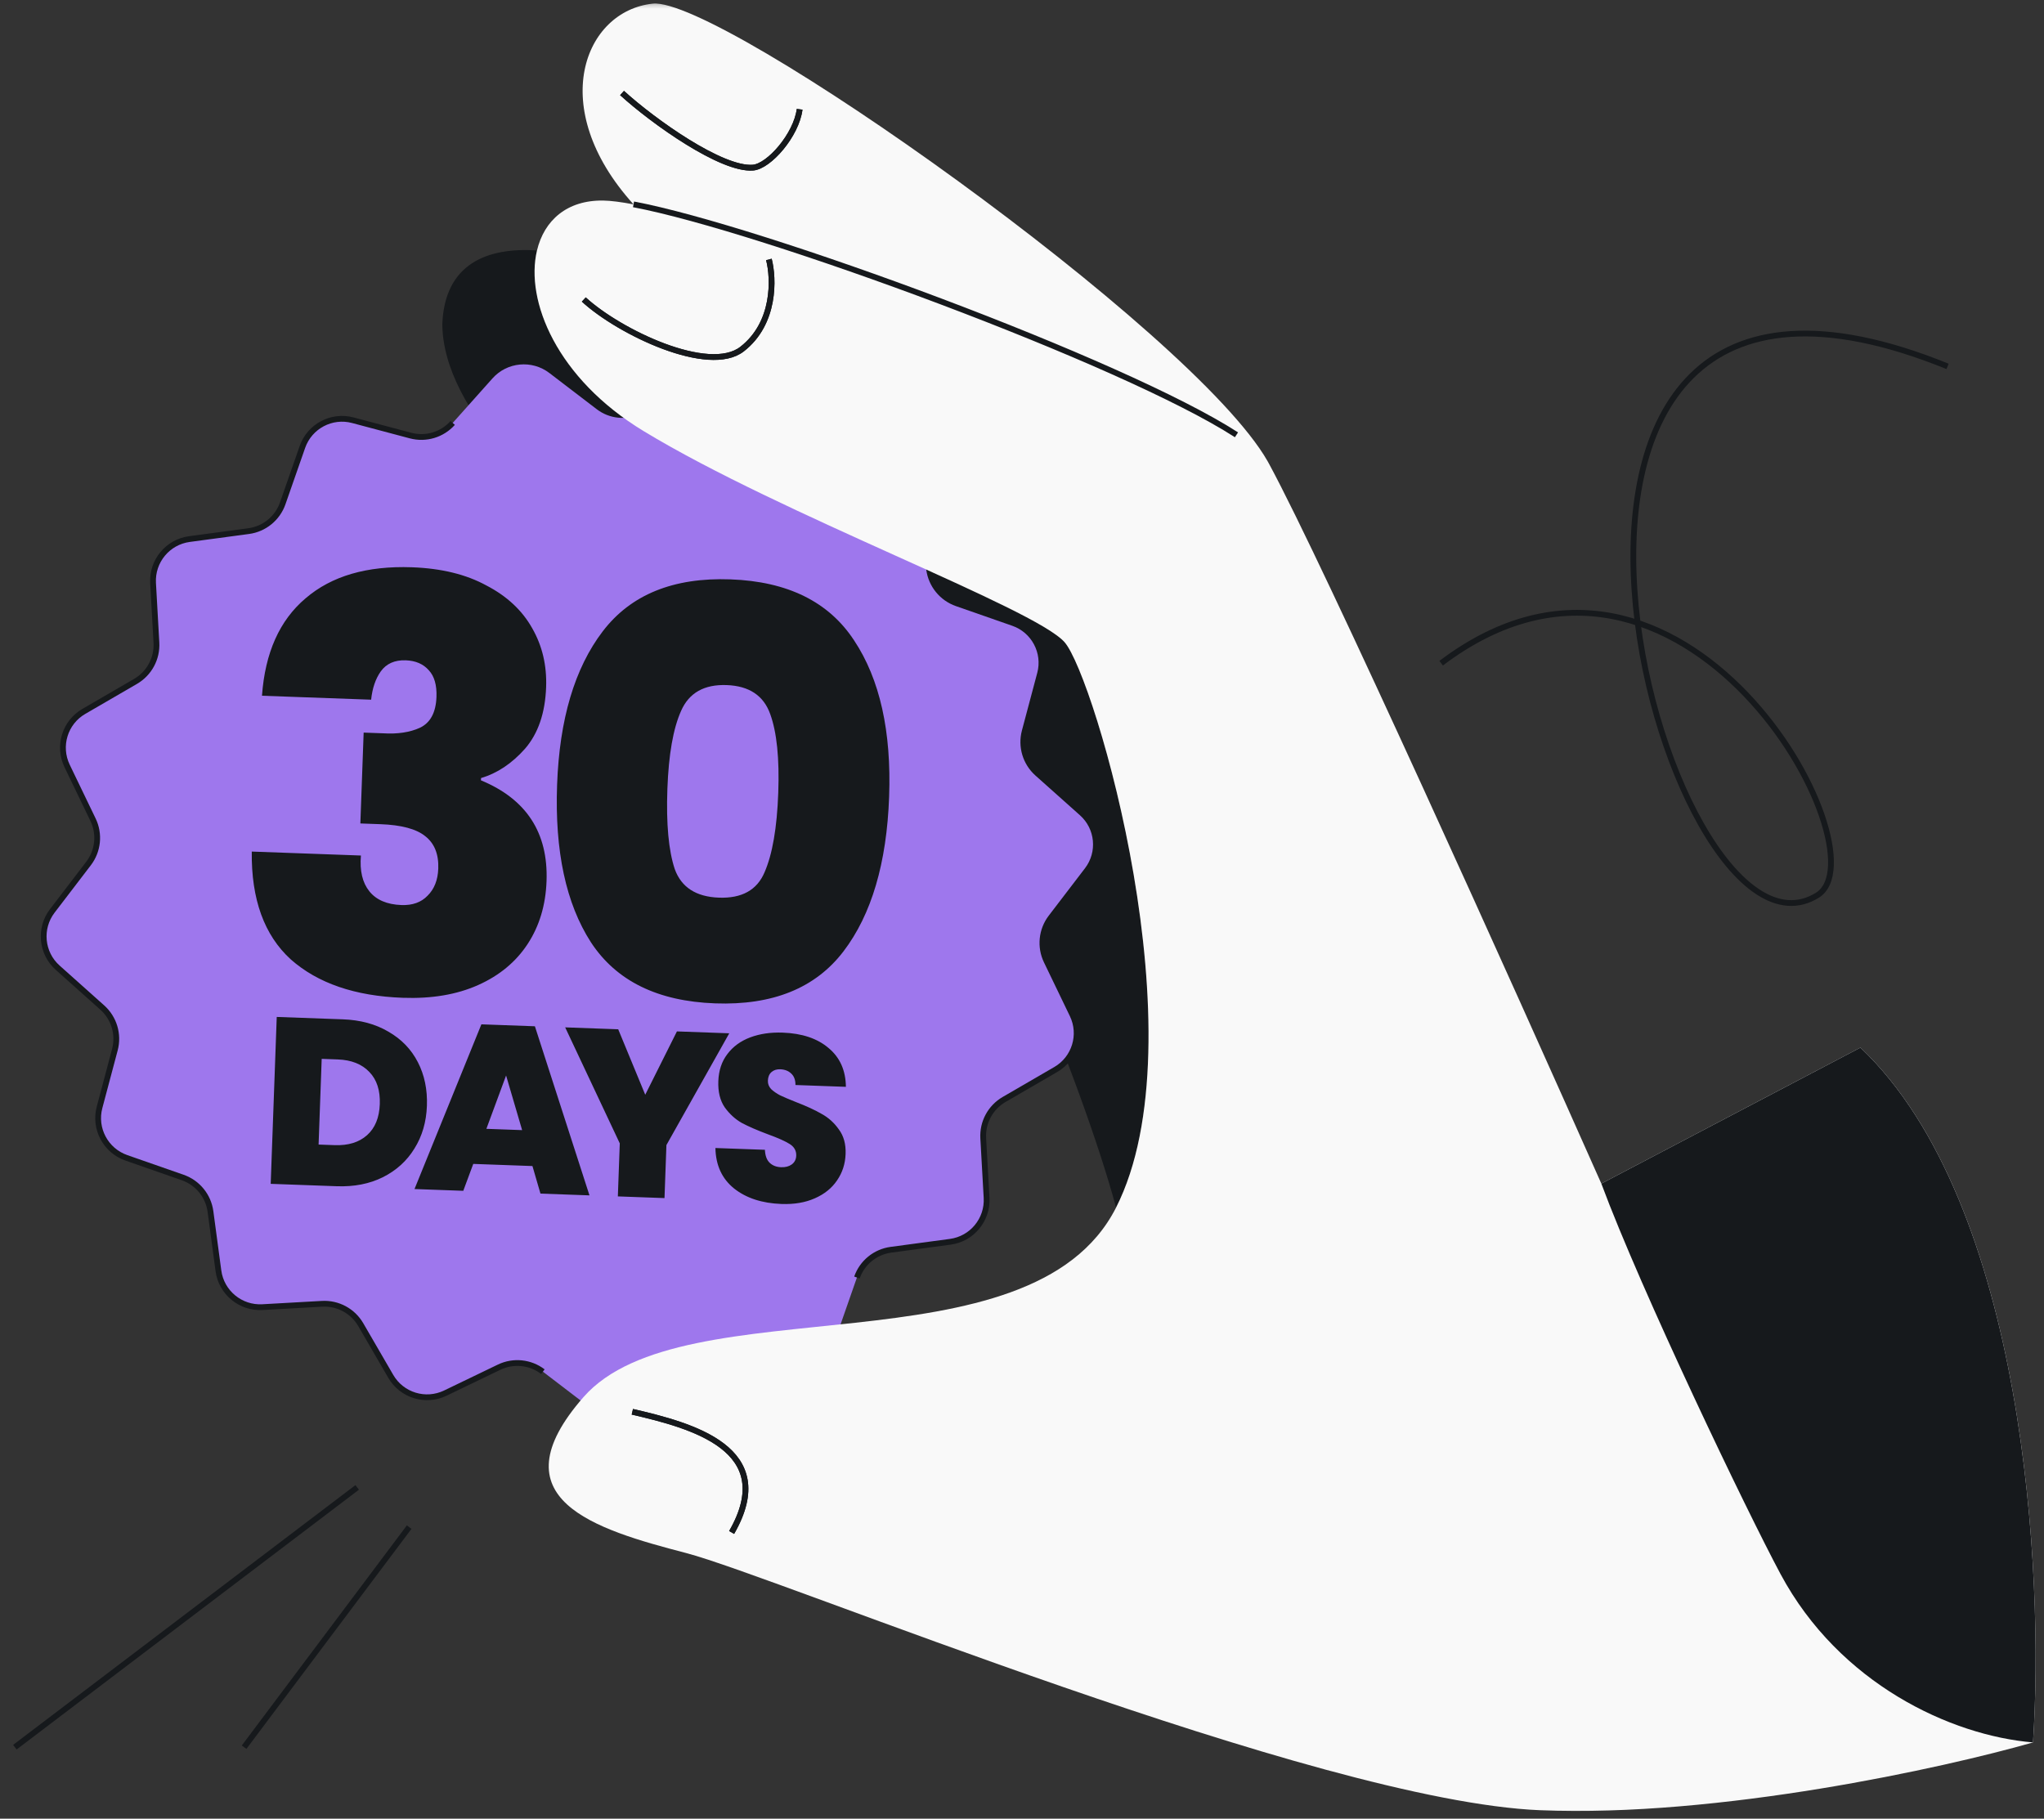
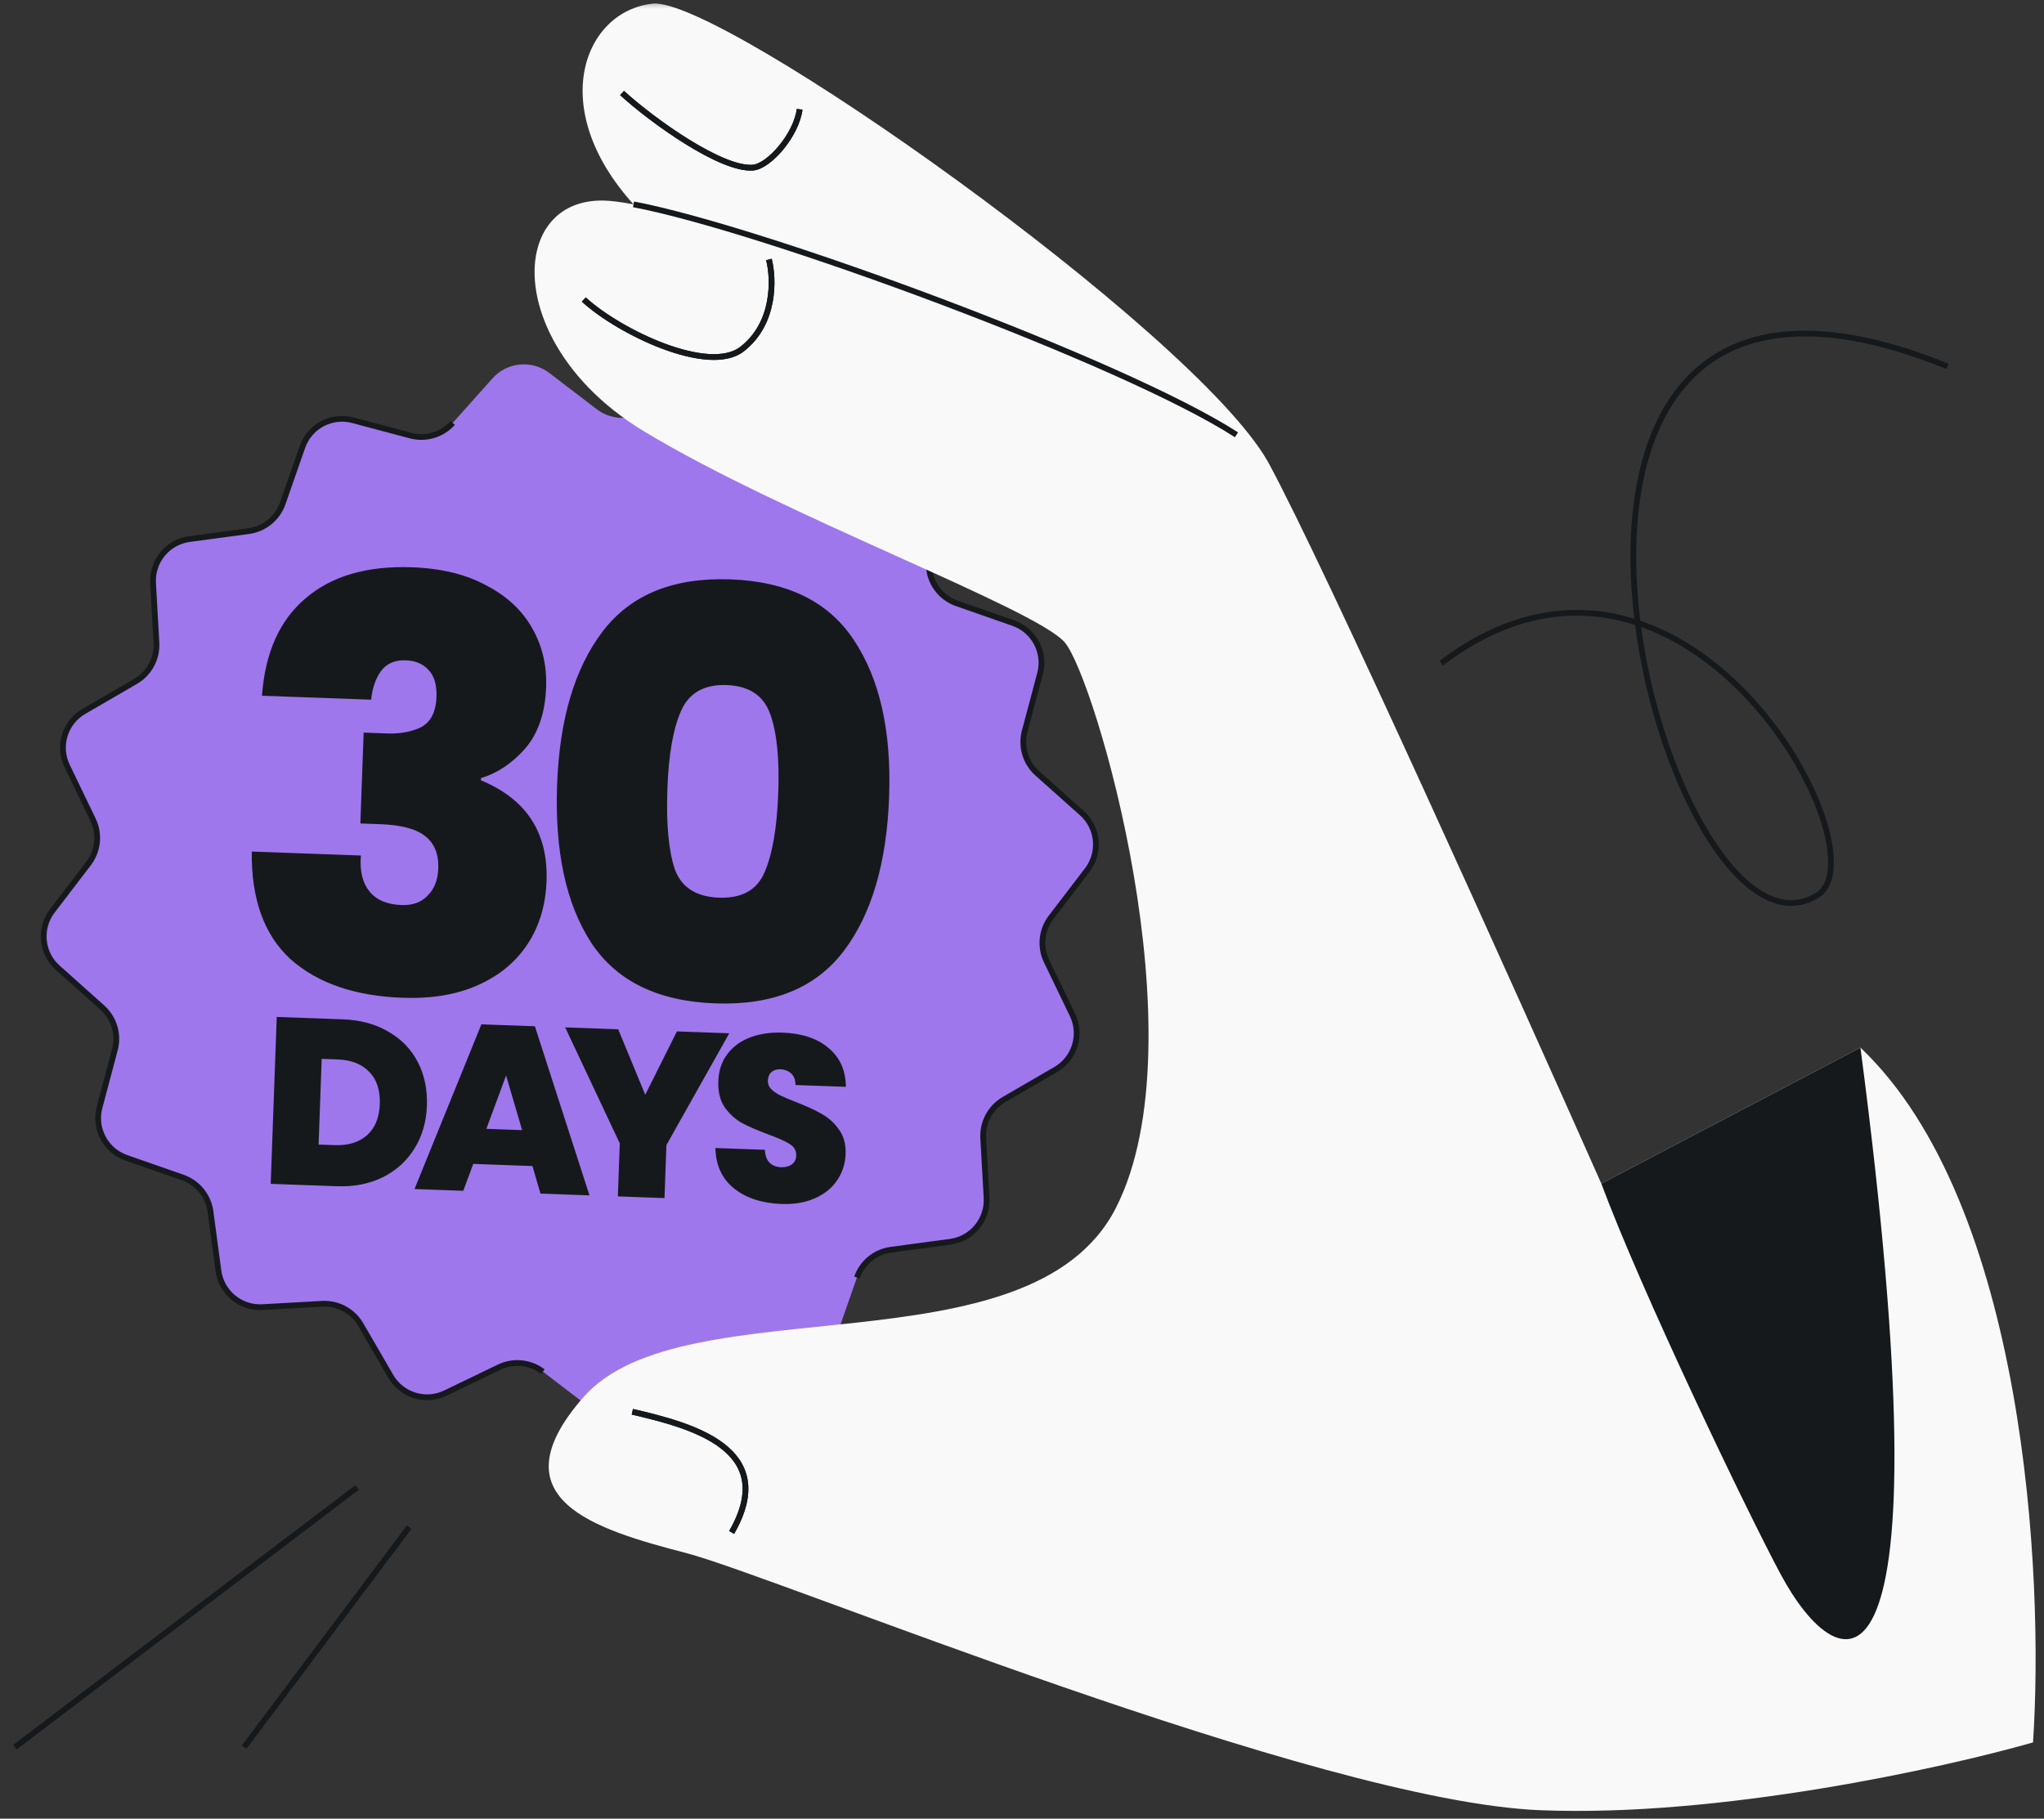
<svg xmlns="http://www.w3.org/2000/svg" width="354" height="315" viewBox="0 0 354 315" fill="none">
  <rect x="0" y="0" width="354" height="315" fill="#333333" stroke="none" />
  <g clipPath="url(#clip0_1_10946)">
    <g clipPath="url(#clip1_1_10946)">
      <g clipPath="url(#clip2_1_10946)">
        <mask id="mask0_1_10946" style="mask-type:luminance" maskUnits="userSpaceOnUse" x="0" y="0" width="354" height="315">
          <path d="M354 0.3H0V314.3H354V0.3Z" fill="white" />
        </mask>
        <g mask="url(#mask0_1_10946)">
-           <path d="M184.373 111.23C179.155 105.287 135.379 89.193 111.436 74.649C96.447 65.544 90.922 52.098 93.001 43.377C84.483 42.82 77.008 45.583 76.605 56.156C76.84 86.211 147.759 123.043 158.243 132.014C168.465 140.761 187.515 187.593 193.289 209.156C208.089 179.986 189.591 117.174 184.373 111.23Z" fill="#16191C" />
          <path d="M120.245 67.166C123.67 65.519 127.79 66.784 129.693 70.073L134.887 79.021C136.265 81.393 138.852 82.789 141.591 82.637L151.918 82.056C155.712 81.846 159.035 84.587 159.537 88.358L160.914 98.609C161.277 101.324 163.135 103.608 165.724 104.51L175.494 107.921C179.081 109.176 181.103 112.986 180.129 116.656L177.47 126.655C176.767 129.307 177.612 132.121 179.657 133.95L187.376 140.838C190.213 143.368 190.615 147.662 188.314 150.677L182.031 158.895C180.366 161.076 180.066 164.001 181.255 166.471L185.747 175.791C187.395 179.216 186.13 183.336 182.849 185.24L173.901 190.433C171.529 191.811 170.133 194.398 170.285 197.138L170.866 207.465C171.076 211.258 168.335 214.581 164.564 215.083L154.313 216.46C151.598 216.823 149.314 218.682 148.412 221.27L145 231.04C143.746 234.627 139.936 236.649 136.266 235.667L126.267 233.016C123.614 232.313 120.801 233.158 118.972 235.203L112.083 242.922C109.554 245.759 105.26 246.162 102.237 243.86L94.019 237.577C91.838 235.912 88.913 235.612 86.443 236.801L77.123 241.293C73.698 242.941 69.578 241.676 67.674 238.387L62.481 229.439C61.103 227.067 58.516 225.671 55.776 225.823L45.449 226.404C41.656 226.614 38.333 223.873 37.83 220.11L36.454 209.851C36.091 207.136 34.232 204.852 31.644 203.95L21.874 200.538C18.287 199.284 16.265 195.474 17.239 191.804L19.898 181.804C20.601 179.152 19.756 176.339 17.711 174.51L9.992 167.613C7.155 165.084 6.753 160.79 9.054 157.775L15.337 149.557C17.002 147.376 17.302 144.451 16.113 141.981L11.621 132.661C9.973 129.236 11.238 125.116 14.527 123.212L23.476 118.019C25.847 116.641 27.243 114.054 27.091 111.314L26.51 100.987C26.3 97.194 29.041 93.871 32.813 93.369L43.063 91.992C45.778 91.629 48.062 89.77 48.965 87.182L52.376 77.412C53.63 73.825 57.44 71.803 61.11 72.785L71.109 75.444C73.761 76.147 76.575 75.302 78.404 73.257L85.293 65.538C87.822 62.701 92.116 62.298 95.139 64.6L103.357 70.883C105.538 72.548 108.463 72.848 110.933 71.659L120.253 67.167L120.245 67.166Z" fill="#9E77ED" />
          <path d="M148.412 221.271C149.314 218.683 151.598 216.824 154.313 216.461L164.564 215.084C168.335 214.582 171.076 211.259 170.866 207.466L170.285 197.139C170.133 194.399 171.529 191.812 173.901 190.434L182.849 185.241C186.13 183.337 187.395 179.217 185.747 175.792L181.255 166.472C180.066 164.002 180.366 161.076 182.031 158.896L188.314 150.678C190.615 147.663 190.213 143.369 187.376 140.839L179.657 133.951C177.612 132.122 176.767 129.308 177.469 126.656L180.129 116.657C181.103 112.987 179.081 109.177 175.494 107.922L165.724 104.511C163.135 103.609 161.277 101.325 160.914 98.609L159.537 88.359C159.035 84.587 155.712 81.846 151.918 82.056L141.591 82.638C138.852 82.789 136.265 81.393 134.887 79.022L129.693 70.073C127.79 66.784 123.67 65.519 120.245 67.167L120.253 67.167M94.019 237.578C91.838 235.913 88.913 235.613 86.443 236.802L77.123 241.294C73.698 242.942 69.578 241.677 67.674 238.388L62.481 229.439C61.103 227.068 58.516 225.672 55.776 225.824L45.449 226.405C41.656 226.615 38.333 223.874 37.83 220.11L36.454 209.852C36.091 207.137 34.232 204.853 31.644 203.95L21.874 200.539C18.287 199.285 16.265 195.475 17.239 191.805L19.898 181.805C20.601 179.153 19.756 176.34 17.711 174.511L9.992 167.614C7.155 165.085 6.753 160.791 9.054 157.776L15.337 149.558C17.002 147.377 17.302 144.451 16.113 141.982L11.621 132.662C9.973 129.237 11.238 125.117 14.527 123.213L23.476 118.02C25.847 116.642 27.243 114.055 27.091 111.315L26.51 100.988C26.3 97.194 29.041 93.872 32.813 93.369L43.063 91.992C45.778 91.629 48.062 89.771 48.965 87.182L52.376 77.412C53.63 73.826 57.44 71.803 61.11 72.786L71.109 75.445C73.761 76.147 76.575 75.303 78.404 73.257" stroke="#16191C" strokeWidth="2.006" strokeLinecap="round" />
          <path d="M45.373 120.505C45.907 113.059 48.422 107.435 52.921 103.633C57.421 99.766 63.564 97.973 71.35 98.255C76.431 98.439 80.721 99.486 84.219 101.396C87.786 103.243 90.439 105.717 92.176 108.819C93.916 111.855 94.719 115.254 94.582 119.015C94.42 123.502 93.201 127.058 90.926 129.685C88.653 132.245 86.114 133.937 83.31 134.761L83.295 135.157C91.172 138.415 94.959 144.234 94.656 152.614C94.505 156.771 93.416 160.398 91.388 163.496C89.36 166.594 86.499 168.968 82.805 170.618C79.112 172.269 74.758 173.003 69.743 172.822C61.495 172.523 55.035 170.307 50.361 166.174C45.756 161.977 43.504 155.752 43.604 147.497L62.508 148.18C62.281 150.815 62.767 152.881 63.969 154.378C65.17 155.875 67.024 156.668 69.531 156.759C71.445 156.828 72.951 156.288 74.05 155.139C75.214 153.992 75.832 152.428 75.904 150.449C75.995 147.941 75.237 146.064 73.63 144.817C72.09 143.572 69.505 142.884 65.876 142.752L62.411 142.627L62.981 126.89L66.346 127.012C68.851 127.168 70.977 126.849 72.723 126.053C74.538 125.194 75.495 123.412 75.592 120.706C75.666 118.661 75.226 117.125 74.272 116.1C73.321 115.008 71.987 114.431 70.272 114.369C68.358 114.3 66.915 114.942 65.941 116.294C65.035 117.583 64.481 119.214 64.277 121.189L45.373 120.505ZM96.483 135.931C96.894 124.582 99.526 115.725 104.381 109.36C109.237 102.994 116.613 99.991 126.51 100.349C136.408 100.707 143.548 104.236 147.93 110.935C152.379 117.637 154.398 126.662 153.987 138.011C153.572 149.492 150.937 158.415 146.082 164.781C141.226 171.146 133.817 174.148 123.854 173.788C113.89 173.427 106.717 169.898 102.335 163.198C98.018 156.501 96.068 147.412 96.483 135.931ZM134.786 137.317C135.001 131.378 134.538 126.836 133.396 123.689C132.257 120.477 129.741 118.8 125.848 118.659C121.955 118.518 119.324 120.009 117.956 123.131C116.59 126.186 115.8 130.684 115.585 136.622C115.365 142.693 115.792 147.333 116.865 150.543C118.007 153.69 120.557 155.334 124.516 155.478C128.475 155.621 131.104 154.163 132.404 151.105C133.773 147.983 134.567 143.387 134.786 137.317Z" fill="#16191C" />
          <path d="M59.369 176.552C62.404 176.662 65.033 177.373 67.258 178.685C69.51 179.971 71.212 181.73 72.363 183.961C73.514 186.193 74.039 188.716 73.937 191.532C73.836 194.32 73.118 196.785 71.781 198.927C70.472 201.069 68.646 202.727 66.304 203.902C63.991 205.05 61.331 205.57 58.324 205.461L46.883 205.047L47.929 176.138L59.369 176.552ZM57.965 198.345C60.316 198.43 62.185 197.854 63.571 196.618C64.957 195.381 65.692 193.588 65.777 191.237C65.863 188.858 65.26 187.003 63.967 185.669C62.675 184.309 60.853 183.586 58.502 183.501L55.714 183.4L55.177 198.244L57.965 198.345ZM92.215 201.965L81.964 201.594L80.235 206.253L71.788 205.948L83.372 177.42L92.639 177.756L102.091 207.044L93.603 206.737L92.215 201.965ZM90.428 195.742L87.65 186.28L84.236 195.518L90.428 195.742ZM126.3 178.973L115.417 198.329L115.085 207.514L107.006 207.222L107.339 198.037L97.883 177.945L107.068 178.278L111.749 189.615L117.237 178.645L126.3 178.973ZM135.338 208.534C131.975 208.412 129.243 207.52 127.141 205.856C125.039 204.165 123.961 201.827 123.904 198.841L132.475 199.151C132.52 200.166 132.794 200.915 133.297 201.398C133.799 201.882 134.461 202.138 135.281 202.168C136.019 202.195 136.627 202.039 137.104 201.7C137.61 201.335 137.875 200.825 137.899 200.169C137.929 199.321 137.557 198.651 136.781 198.157C136.005 197.664 134.739 197.098 132.983 196.46C131.119 195.763 129.61 195.106 128.455 194.489C127.329 193.846 126.348 192.949 125.514 191.796C124.708 190.617 124.339 189.112 124.405 187.281C124.472 185.422 124.994 183.853 125.971 182.574C126.949 181.269 128.27 180.304 129.935 179.679C131.6 179.055 133.471 178.781 135.549 178.856C138.911 178.978 141.562 179.867 143.5 181.525C145.467 183.156 146.467 185.396 146.501 188.244L137.767 187.928C137.771 187.052 137.521 186.386 137.018 185.93C136.541 185.475 135.907 185.233 135.114 185.204C134.513 185.183 134.014 185.343 133.619 185.684C133.223 186.026 133.013 186.525 132.99 187.181C132.97 187.727 133.158 188.213 133.553 188.638C133.976 189.037 134.497 189.398 135.115 189.721C135.734 190.017 136.65 190.406 137.865 190.888C139.674 191.583 141.154 192.266 142.307 192.937C143.488 193.582 144.482 194.481 145.289 195.632C146.124 196.757 146.511 198.167 146.45 199.862C146.388 201.584 145.894 203.113 144.97 204.448C144.073 205.784 142.79 206.819 141.122 207.553C139.48 208.287 137.552 208.614 135.338 208.534Z" fill="#16191C" />
          <path d="M337.295 63.459C249.592 27.836 287.922 171.825 314.773 155.045C326.645 147.627 291.541 83.115 249.592 114.871" stroke="#16191C" strokeWidth="2.006" strokeLinecap="round" />
          <path d="M70.863 264.507L42.277 302.621M2.575 302.621L61.863 257.625" stroke="#16191C" strokeWidth="2.006" strokeLinecap="round" />
          <path d="M277.336 205.008L322.211 181.451C350.757 208.566 354.03 272.979 352.098 301.797C336.544 306.242 297.691 314.813 266.703 313.539C227.969 311.946 134.571 273.088 118.806 268.987C103.042 264.886 85.576 259.663 101.048 241.993C118.333 222.254 178.491 238.328 193.291 209.158C208.091 179.987 189.594 117.175 184.375 111.231C179.157 105.288 135.381 89.194 111.438 74.65C96.449 65.545 90.924 52.099 93.003 43.378C94.244 38.168 98.197 34.645 104.465 34.737C105.775 34.757 107.553 34.985 109.721 35.395C94.491 18.576 101.23 1.863 113.053 0.633C124.803 -0.589 206.641 57.268 219.532 79.877C219.625 80.023 219.704 80.165 219.768 80.302C229.439 98.142 262.177 170.872 277.336 205.008Z" fill="#F9F9F9" />
          <path d="M109.719 35.394C131.864 39.582 194.664 62.709 214.145 75.312M107.73 16.108C113.167 21.066 124.975 29.448 130.387 29.037C133.195 28.824 137.925 23.373 138.486 18.928M101.105 51.876C107.278 57.542 122.75 64.948 128.521 60.462C134.291 55.977 134.022 48.243 133.165 44.938M109.515 244.526C119.797 246.91 135.046 250.934 126.711 265.431" stroke="#16191C" strokeWidth="2.006" strokeLinecap="round" />
-           <path d="M277.335 205.007L322.209 181.45C350.755 208.565 354.028 272.979 352.096 301.796C337.843 300.608 318.548 291.606 308.38 272.649C302.538 261.756 284.277 223.691 277.335 205.007Z" fill="#16191C" />
+           <path d="M277.335 205.007L322.209 181.45C337.843 300.608 318.548 291.606 308.38 272.649C302.538 261.756 284.277 223.691 277.335 205.007Z" fill="#16191C" />
          <path d="M107.731 16.108C113.168 21.066 124.976 29.448 130.389 29.037C133.196 28.824 137.926 23.373 138.487 18.928M101.106 51.876C107.279 57.542 122.752 64.948 128.522 60.462C134.293 55.977 134.023 48.243 133.167 44.938M109.517 244.526C119.798 246.91 135.047 250.933 126.712 265.431" stroke="#16191C" strokeWidth="2.006" strokeLinecap="round" />
        </g>
      </g>
    </g>
  </g>
  <defs>
    <clipPath id="clip0_1_10946">
      <rect width="354" height="314" fill="white" transform="translate(0 0.3)" />
    </clipPath>
    <clipPath id="clip1_1_10946">
      <rect width="354" height="314" fill="white" transform="translate(0 0.3)" />
    </clipPath>
    <clipPath id="clip2_1_10946">
      <rect width="354" height="314" fill="white" transform="translate(0 0.3)" />
    </clipPath>
  </defs>
</svg>